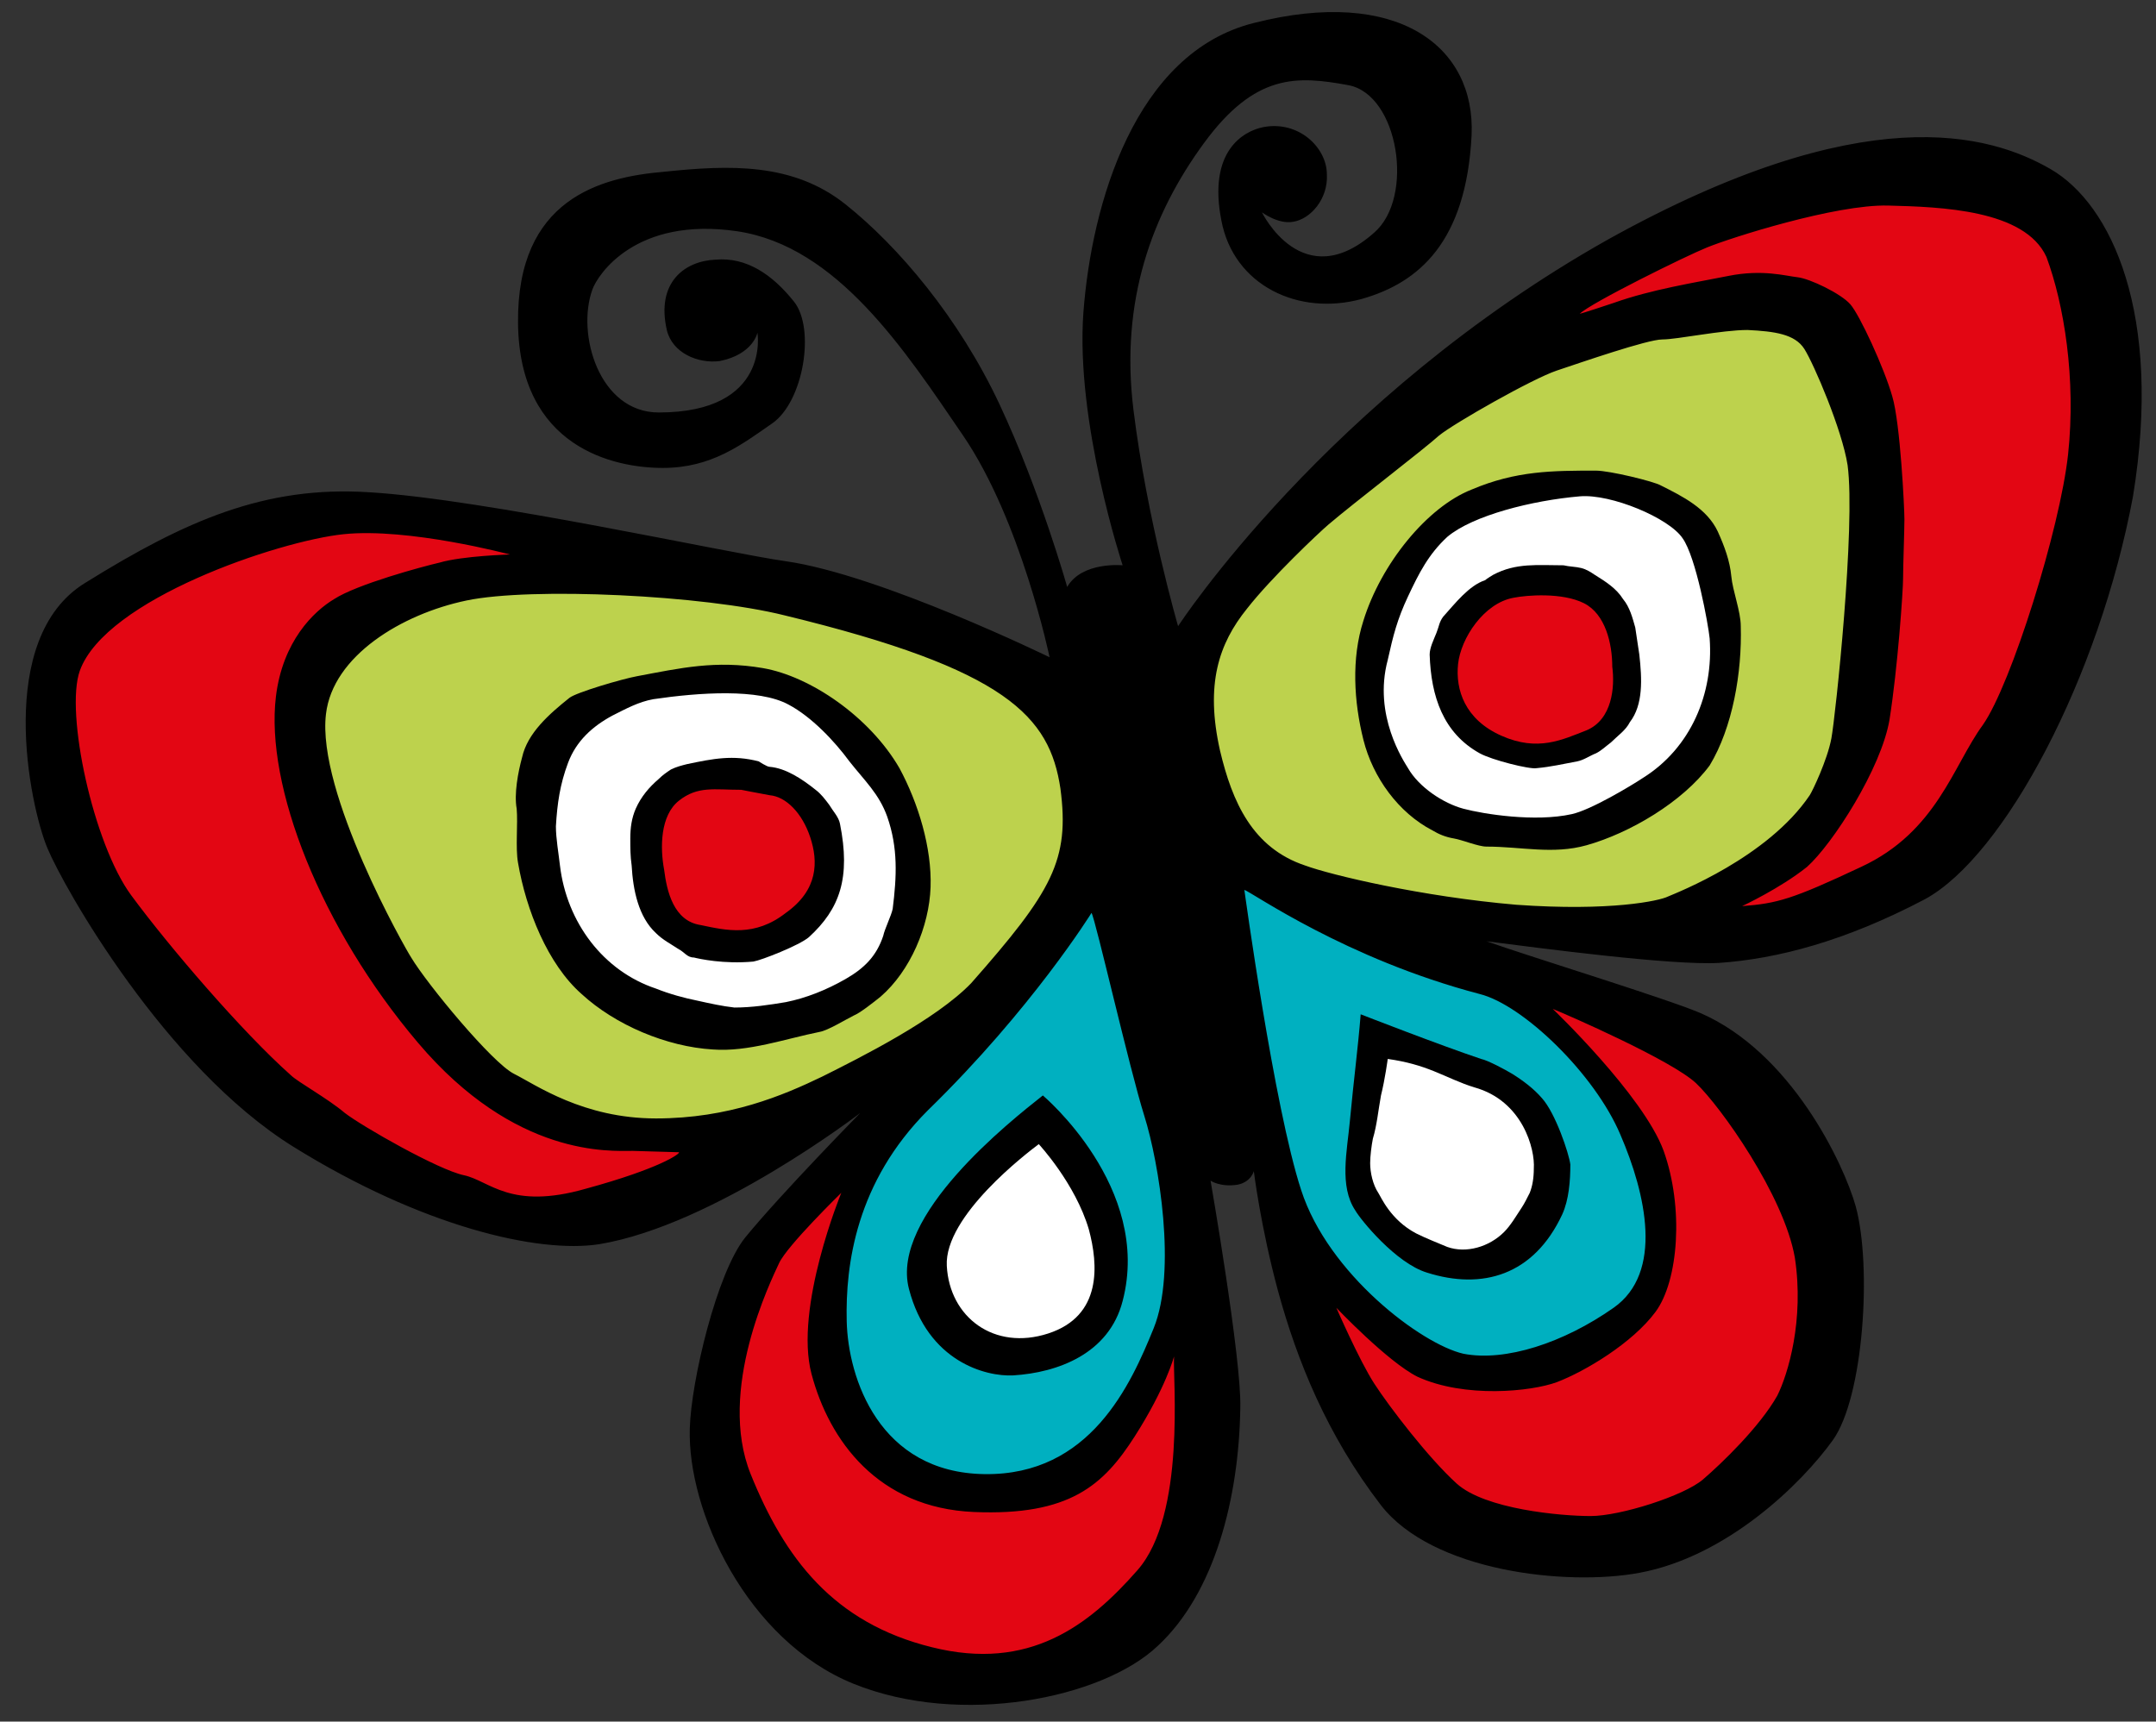
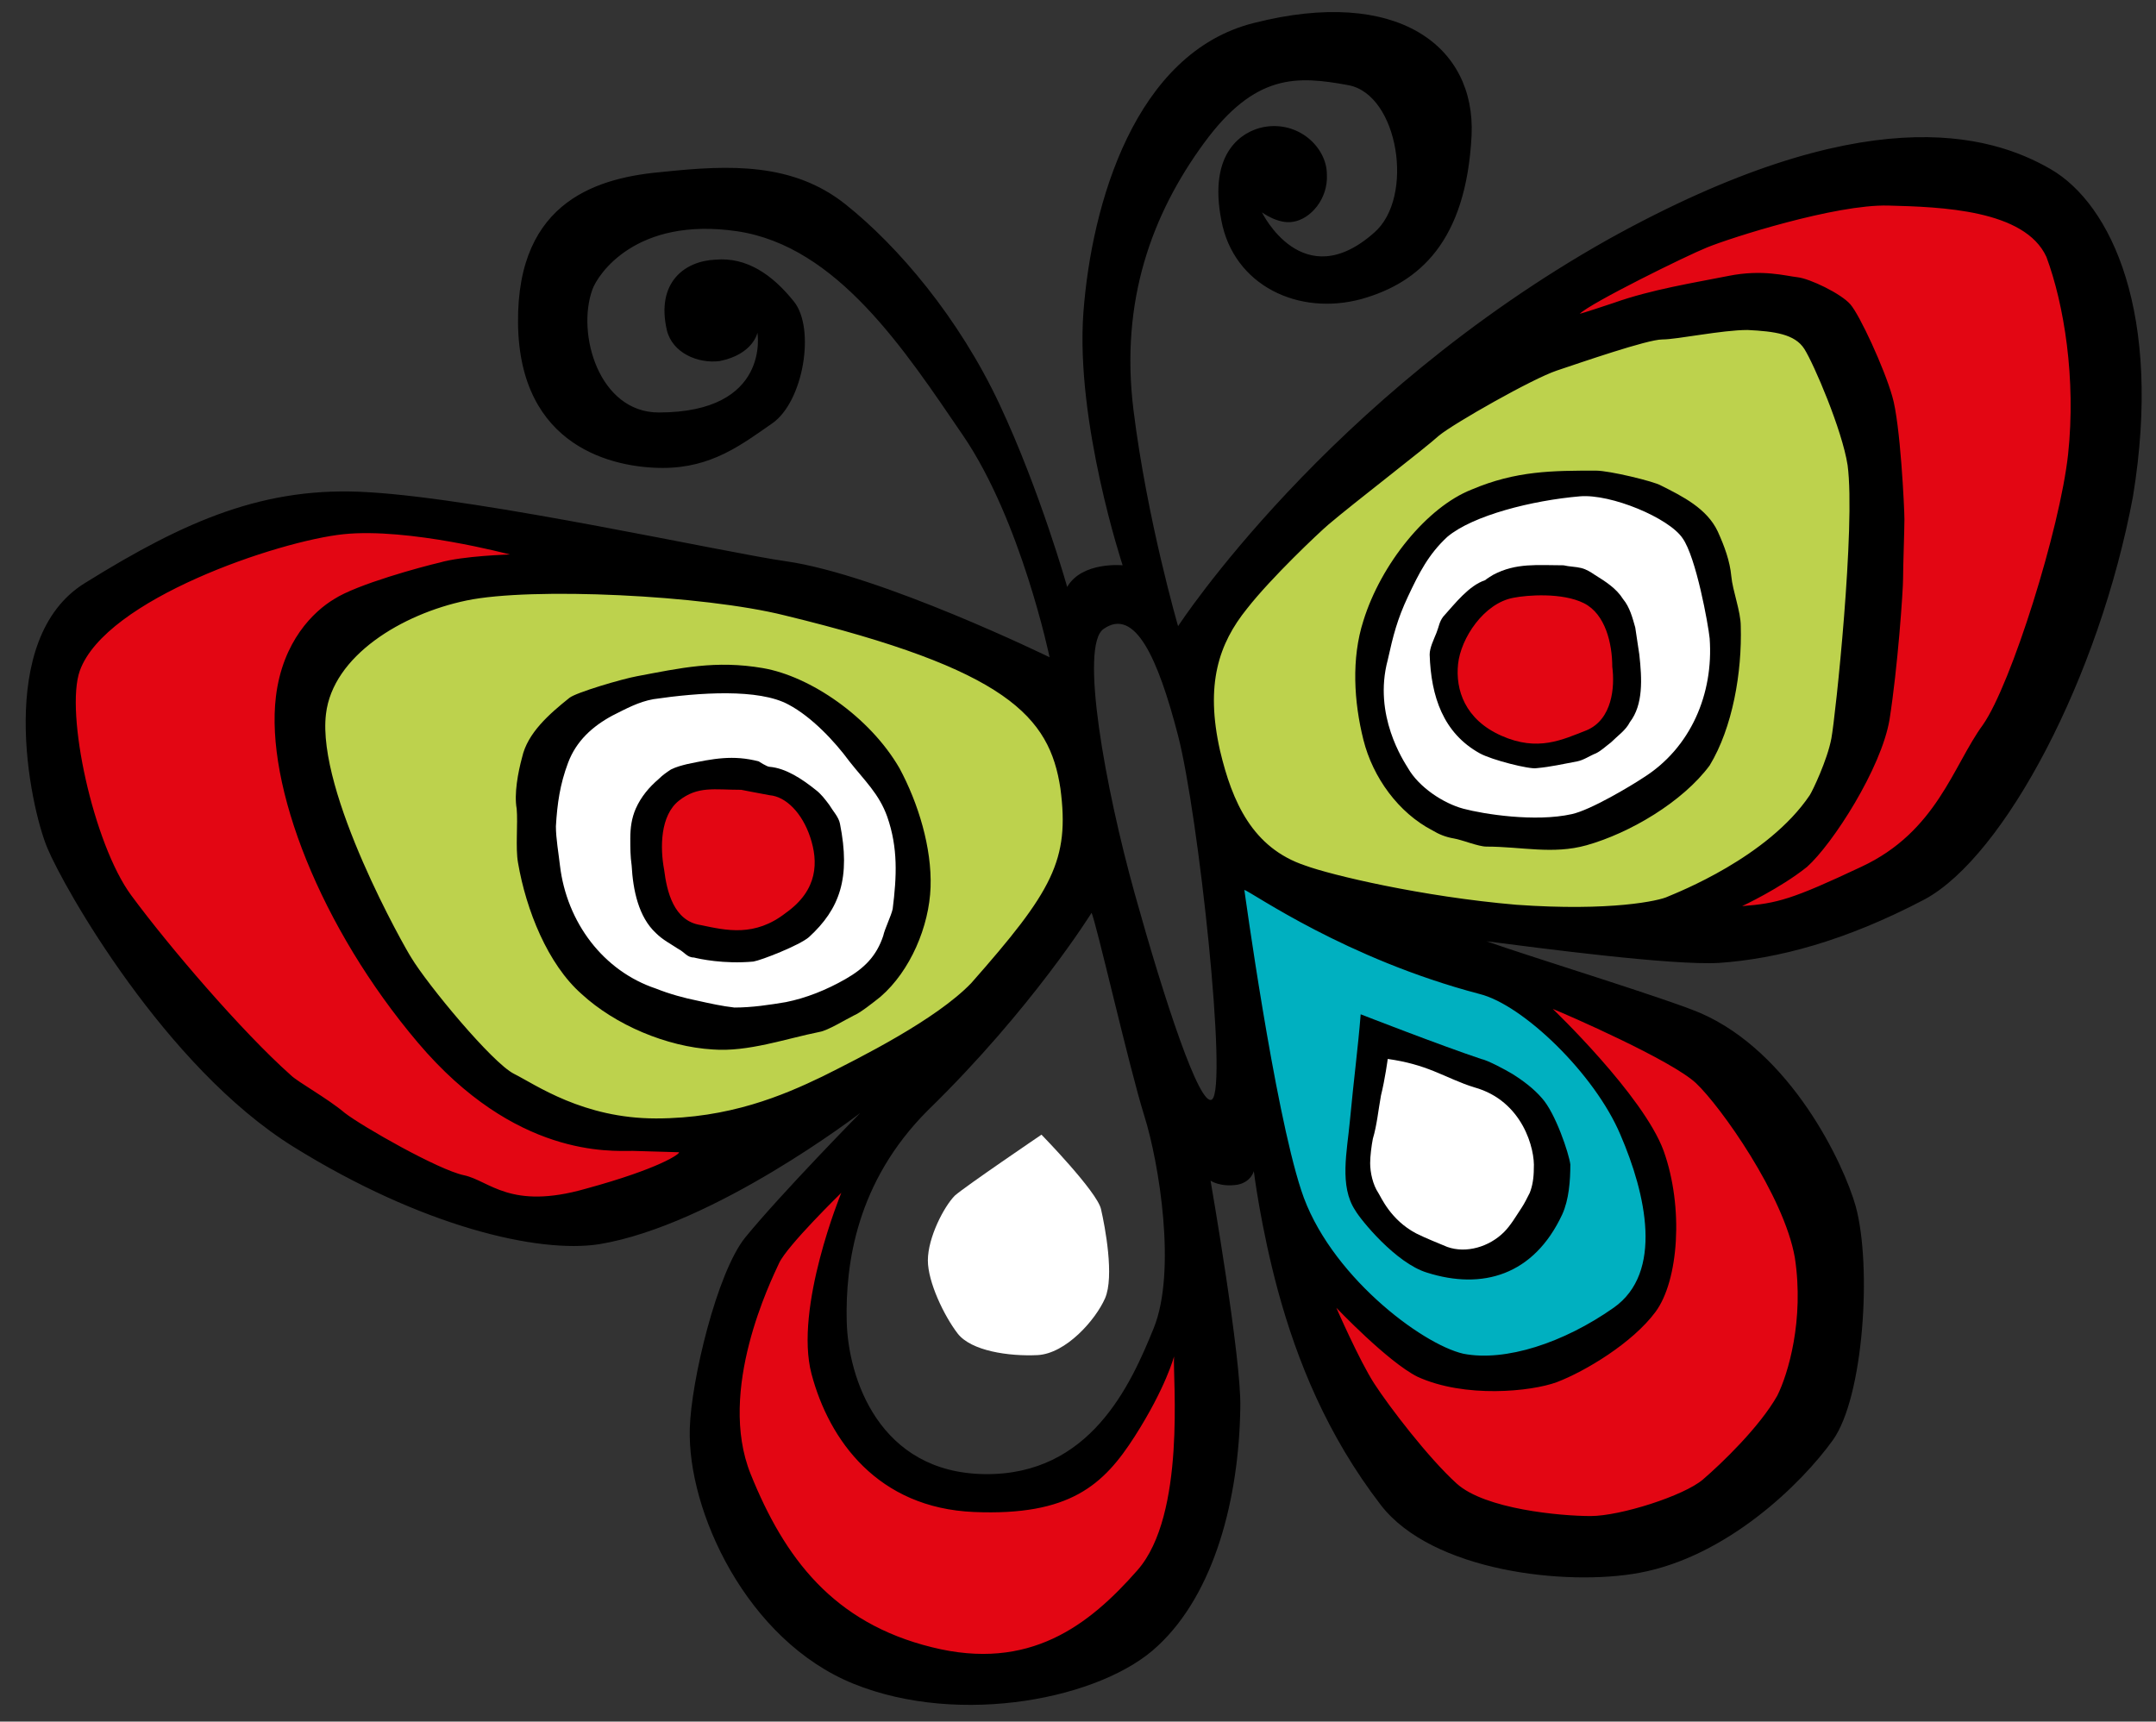
<svg xmlns="http://www.w3.org/2000/svg" version="1.0" id="Ebene_1" x="0px" y="0px" viewBox="0 0 159.4 127.3" style="enable-background:new 0 0 159.4 127.3;" xml:space="preserve">
  <rect x="0" y="0" width="159.4" height="127.3" fill="#333333" stroke="none" />
  <style type="text/css">
	.st0{fill:#BDD24D;}
	.st1{fill:#FFFFFF;}
	.st2{fill:#00B0C0;}
	.st3{fill:#E30613;}
</style>
  <g>
    <path class="st0" d="M36.4,42.4c3.5-0.7,15.4-0.1,19.7,0.8s13.3,4.4,15.7,5.1c2.4,0.7,5.3,3.6,5.3,3.6l2.4,5.4l0.8,4l-1.7,7.3   L62.7,80.9c0,0-11.2,3.5-16.9,2.8c-5.7-0.7-14.5-3.9-19.1-16.5s-4.2-18.6-1.5-20.6S36.4,42.4,36.4,42.4z" />
    <path class="st1" d="M63.6,54.3c-1.7-2.3-5-2.9-7.1-4s-7.4,0.2-10,1.1c0,0-3.8,1.9-4.5,2.5c-0.7,0.6-2.1,3.6-2.1,3.6s-1,7.3,0,9.6   c1,2.3,3.8,5.5,6.6,7.2c2.9,1.7,7.7,1.7,11.7,1.1c4-0.6,6.4-3.4,7.1-4.7c0.6-1.3,1.9-5.4,1.9-7.8S65.3,56.6,63.6,54.3z M60.8,65.9   c-0.5,1-2.9,3.7-4.4,4.1c-1.6,0.5-4,0.4-6.3-0.4c-2.2-0.7-3.2-4.4-3.2-5.3s1.8-5.8,1.8-5.8c1.3-0.8,5.5-2.1,7.5-1.5   c1.9,0.6,3.9,2,4.4,3.1S61.2,64.9,60.8,65.9z" />
    <path class="st2" d="M90.5,63.7c0,0,10.1,3.4,12.5,4.9c2.4,1.5,9.4,4.6,10.3,5.4c0.9,0.9,3.8,5.2,5.3,6.8c1.5,1.6,4,8.1,4.2,9.2   c0.2,1.1-0.4,4.8-2.7,7.4c-2.3,2.6-8.7,4.7-11.3,4.1s-8.8-4.3-9.2-5.1c-0.4-0.8-4.9-7.3-4.9-7.3l-2.3-11.8L90.5,63.7z" />
    <path class="st1" d="M101.4,77c0,0,6.2,1.4,7,1.8c0.8,0.5,3.3,0.7,4.1,2c0.8,1.3,1.9,3.8,1.9,5.1s0,4.1-1.9,5.4   c-1.9,1.3-3.5,2.2-5.4,1.6s-6.2-3.6-6.2-4.6s0-5.1,0.3-6.3C101.5,80.7,101.4,77,101.4,77z" />
    <path d="M114,81.2c-0.6-0.7-1.4-1.3-2.2-1.8c-0.5-0.3-1.8-1-2.3-1.1c-3-1-8.9-3.3-8.9-3.3c-0.2,2.5-0.5,4.7-0.8,7.9   c-0.2,2.2-0.8,4.8,0.4,6.6c0.4,0.7,3,3.9,5.3,4.6c4.1,1.3,7.9,0.2,10-4.3c0.5-1.1,0.6-2.5,0.6-3.7C116,85.3,115,82.3,114,81.2z    M113.1,88.2c-0.2,0.4-0.4,0.8-0.6,1.1c-0.4,0.6-0.8,1.3-1.3,1.8c-1.1,1.1-2.8,1.6-4.2,1.1c-0.7-0.3-1.5-0.6-2.3-1   c-1.9-1-2.6-2.7-2.8-3c-0.4-0.6-0.6-1.5-0.6-2.2c0-0.5,0.1-1.3,0.2-1.8c0.3-1,0.4-2.1,0.6-3.2c0.3-1.2,0.5-2.7,0.5-2.7   c1.4,0.2,2.4,0.5,3.4,0.9c1,0.4,2,0.9,3,1.2c3.6,1,4.5,4.6,4.4,6C113.4,87.1,113.3,87.7,113.1,88.2z" />
    <path class="st0" d="M93.9,39.6c5.2-4,15.1-12.6,18.6-13.9c3.6-1.3,12-2.5,15.3-2.8c3.3-0.3,5.6-0.5,7.7,3s4,11.5,4,15   c0,3.5-2.5,16.6-4.7,19.5c-2.2,2.9-12.2,9.3-17,9.3c-4.8,0-17.6-1.4-18.5-2.1c-1-0.7-9.1-6.4-9.3-7.9c-0.2-1.5-3-9.2-1.6-11.5   C89.8,46,93.9,39.6,93.9,39.6z" />
    <path class="st1" d="M126.8,41.7c-0.1-0.4-1.5-3.3-3.3-3.9c-1.8-0.6-4.8-2.2-6.7-2.2c-2,0-6.4,0.6-8,1.3l-2.2,1.3   c0,0-2.5,2.7-3.3,4c-0.9,1.3-2,3.6-2.2,5.6c-0.2,2.1,0.5,7.2,1.1,8.6c0.6,1.3,3.6,4.9,6.1,5.3c2.5,0.4,7.5,0.1,11-1   c3.6-1.1,6.7-6,7.2-7.5s1.1-5.9,1.1-6.7C127.6,45.7,126.9,42,126.8,41.7z M119.5,53.9c-1.1,0.9-3.3,2.3-5.4,2.3   c-2.1,0-5.5-1.7-6.6-3.1c-1.1-1.3-1-4.7-0.5-6.4s3.4-3.3,3.4-3.3c2-0.1,5.9-1.2,7-0.4c1.1,0.9,2.7,3.2,2.7,4.4   C120.2,48.8,120.6,53.1,119.5,53.9z" />
    <path class="st3" d="M112.3,43.3c2-0.2,4-0.1,4.7,0.4c0.7,0.5,2.9,1.5,2.9,2.9s0.7,6.1-1.6,7.8c-2.3,1.7-5.5,2-7.8,0.8   c-2.3-1.2-3.7-2.1-3.2-5.8c0.5-3.7,2.5-5.9,3.3-5.9C111.3,43.5,112.3,43.3,112.3,43.3z" />
    <path d="M128.7,46.3c0-1.1-0.6-2.6-0.7-3.7c-0.1-1.1-0.5-2.2-1-3.3c-0.8-1.7-2.6-2.6-4.2-3.4c-0.5-0.3-3.8-1.1-4.8-1.1   c-3.2,0-5.9,0-9.2,1.4c-3.3,1.3-6.7,5.5-8,9.7c-0.9,2.8-0.7,6,0,8.8c0.7,2.8,2.6,5.4,5.1,6.7c0.5,0.3,1,0.5,1.6,0.6   c0.6,0.1,1.8,0.6,2.4,0.6c2.6,0,4.9,0.6,7.4-0.1c3.2-0.9,7.1-3.2,9.1-5.9C128.1,53.8,128.8,49.7,128.7,46.3z M121.5,57.5   c-0.9,0.6-3.9,2.4-5.3,2.7c-2.7,0.6-6.5,0-8-0.4c-1.5-0.4-3.3-1.6-4.1-3c-0.3-0.5-2.6-3.9-1.5-8c0.4-1.8,0.7-3,1.5-4.7   c0.8-1.7,1.5-3.1,2.9-4.4c1.9-1.6,6.3-2.7,9.8-3c2.3-0.2,6.6,1.6,7.6,3.1c1,1.4,1.9,6.4,2,7.4C126.7,51.3,125,55.3,121.5,57.5z" />
    <path d="M121.2,48.4c-0.1-0.7-0.2-1.3-0.3-2c-0.2-0.7-0.4-1.5-0.9-2.1c-0.5-0.8-1.3-1.3-2.1-1.8c-0.3-0.2-0.6-0.4-1-0.5   c-0.4-0.1-0.9-0.1-1.3-0.2c-1.9,0-3.5-0.2-5.2,0.7c0,0-0.5,0.3-0.6,0.4c-1.2,0.4-2.2,1.7-3.1,2.7c-0.3,0.4-0.3,0.7-0.5,1.2   c-0.2,0.5-0.5,1.1-0.5,1.6c0.1,3.1,1,5.8,3.7,7.3c0.9,0.5,3.7,1.2,4.2,1.1c1.1-0.1,1.9-0.3,3-0.5c0.5-0.1,0.9-0.4,1.4-0.6   c0.4-0.2,0.7-0.5,1.1-0.8c0.5-0.5,1.1-0.9,1.4-1.5C121.5,52.1,121.4,50.2,121.2,48.4z M117.3,54c-1.8,0.7-3.6,1.6-6.3,0.4   c-2.7-1.2-3.4-3.4-3.2-5.3s1.9-4.5,4.1-4.9c1-0.2,3.6-0.4,5.2,0.4c1.6,0.8,2.1,3,2.1,4.7C119.4,50.8,119.2,53.2,117.3,54z" />
    <path class="st3" d="M50.6,57.8c2.4-0.3,6.3-0.5,7.2,0c0.9,0.5,3.3,2.2,3.3,4.4c0,2.2-1.4,6-2.7,6.6c-1.3,0.6-3.6,0.8-5.4,0.9   c-1.8,0.1-3.7,0.1-4.3-2s-1.2-2.9-0.6-5.3C48.6,60,50.6,57.8,50.6,57.8z" />
    <path d="M43,73.5c2.5,2.3,6.3,3.9,9.7,4.1c2.6,0.2,5.4-0.8,7.9-1.3c0.6-0.1,1.9-0.9,2.5-1.2c0.5-0.2,1.5-1,2-1.4   c2.2-1.9,3.6-5.2,3.7-8.1c0.1-2.9-0.9-6.2-2.3-8.8c-2.2-3.8-6.6-6.8-10.1-7.4c-3.5-0.6-6.1,0-9.3,0.6c-1.1,0.2-4.5,1.2-5,1.6   c-1.5,1.2-3.1,2.6-3.5,4.4c-0.3,1.1-0.6,2.7-0.4,3.8c0.1,1.1-0.1,2.9,0.1,4C38.9,67.3,40.5,71.3,43,73.5z M41.4,64   c-0.1-0.9-0.3-2-0.3-2.9c0.1-1.7,0.3-3.1,0.9-4.7c0.6-1.6,1.8-2.7,3.3-3.5c1-0.5,1.9-1,3-1.2c3.4-0.5,7.8-0.8,10,0.4   c1.7,0.9,3.4,2.7,4.5,4.2c1.1,1.4,2.2,2.4,2.8,4.1c0.8,2.3,0.7,4.4,0.4,6.8c-0.1,0.5-0.6,1.5-0.7,2c-0.5,1.5-1.4,2.4-2.8,3.2   c-1.4,0.8-2.9,1.4-4.4,1.7c-1.2,0.2-2.5,0.4-3.8,0.4c-0.9-0.1-1.8-0.3-2.7-0.5c-1-0.2-2.1-0.5-3.1-0.9C44.6,71.8,41.9,68.2,41.4,64   z" />
    <path d="M48.5,69c0.5,0.5,1.1,0.8,1.7,1.2c0.4,0.2,0.6,0.6,1.1,0.6c0.4,0.1,2.2,0.5,4.4,0.3c0.6-0.1,3.4-1.2,4.1-1.8   c2.3-2.1,3.1-4.4,2.3-8.4c-0.1-0.5-0.5-0.9-0.8-1.4c-0.3-0.4-0.6-0.8-1-1.1c-1-0.8-2.2-1.6-3.4-1.7c-0.2,0-0.8-0.4-0.8-0.4   c-1.9-0.5-3.4-0.2-5.3,0.2c-0.4,0.1-0.8,0.2-1.2,0.4c-0.3,0.2-0.6,0.4-0.9,0.7c-0.7,0.6-1.3,1.3-1.7,2.2c-0.3,0.7-0.4,1.4-0.4,2.2   c0,0.7,0,1.3,0.1,2C46.8,65.8,47.2,67.8,48.5,69z M49.1,64.3c-0.3-1.6-0.3-4,1.1-5.1c1.4-1.1,2.6-0.8,4.6-0.8c0,0,1,0.2,2.1,0.4   c1.2,0.1,2.4,1.3,3,3.1s0.6,3.9-1.8,5.6c-2.3,1.8-4.4,1.3-6.3,0.9C49.8,68.1,49.3,65.9,49.1,64.3z" />
    <path class="st3" d="M8.4,43.4c2.8-1.3,13-5.5,14.6-5.5s8.8,1,10.7,1.1c1.8,0.1,17.4,3.2,17.4,3.2s-13.4,1-15.6,1   s-9.9,3.1-10.5,3.9c-0.6,0.9-3.4,5.6-2.3,9.4c1.1,3.8,5.9,14.2,7.4,15.9c1.5,1.7,7.2,8.2,8.8,9.1c1.6,0.9,6.9,2.9,8.5,2.8   c1.6-0.1,9.3-0.9,9.3-0.9s-11.2,6.1-12.8,6.4S33.6,88.6,31.6,88c-2-0.6-12.6-8.1-15.8-12C12.6,72.1,5.7,64.8,4.9,59.4   S3.4,48.7,4.6,47.3C5.8,46,8.4,43.4,8.4,43.4z" />
    <path class="st3" d="M112.1,25.3c0,0,11.4-6.7,13.6-8.3c2.2-1.6,15.1-4.9,18.5-4.9c3.4,0,9.4,4.3,10.4,8c1,3.7,2.2,16.2,0.6,20.2   c-1.6,4-9.9,20.4-11.7,22s-10.2,5.9-13.7,6.1c-3.6,0.2-12.1-0.4-12.1-0.4s8.5-1.3,11-2.9c2.6-1.6,7.4-4.9,8.6-10.2   c1.2-5.3,2.8-22.4,0.6-26.4s-7.8-7.2-11.3-6.5s-12.8,4-12.8,4L112.1,25.3z" />
-     <path class="st2" d="M80.4,64.2c0,0-3.9,7.3-7.5,9.9c-3.6,2.6-9.2,10.7-9.2,10.7s-1.8,7.3-2.2,8.3c-0.3,1.1-1.3,9.3-0.1,10.5   c1.2,1.2,4.7,6.5,8,6.6c3.4,0.1,9.5-0.1,11.7-3c2.2-2.9,6-8.2,5.9-9.5s-0.3-12.2-0.3-12.2l-3.4-15.7L80.4,64.2z" />
    <path class="st3" d="M111,72.2c0,0,8.2,2.7,9.6,3.4c1.3,0.7,4,1.6,7.4,5.9c3.3,4.3,5.8,8.2,5.8,9.7c0,1.5,0.1,7.5-0.9,10.8   c-1,3.3-6.3,8.1-9,9.6c-2.7,1.5-6.6,1.6-10.5,1.3c-3.9-0.2-7.4-2.3-8.6-3.9c-1.2-1.6-4.5-6.4-5.3-7.8c-0.7-1.5-4-10.7-4-10.7   s4.2,7.2,10.9,10.4c3.6,1.7,7.1,0.3,11.8-1.7c3.1-1.3,4-3.6,4.3-8.1c0.2-4.5-1.1-7.2-2.2-9.9C119,78.3,111,72.2,111,72.2z" />
    <path class="st1" d="M77,83.9c0,0,4.1,4.2,4.4,5.5c0.3,1.3,1,5,0.3,6.6s-2.9,4.1-5,4.2s-4.9-0.3-5.9-1.6c-1-1.3-2.2-3.8-2.2-5.4   c0-1.7,1.2-4,2-4.8C71.4,87.7,77,83.9,77,83.9z" />
    <path class="st3" d="M65,83.9c0,0-4,9.9-3.9,11.9s0.4,8.6,2.9,10.8c2.6,2.1,7,4.6,9.4,4.3c2.4-0.3,6.1-1.9,8.4-4.3   c2.3-2.4,4.3-7,4.3-7l1.4-4.9c0,0,1.4,9.6,0.8,11.8c-0.6,2.2-3.1,13.2-8.8,15.5c-5.7,2.3-15.2,1.6-17.4-1.1   c-2.2-2.7-8.4-9.7-8.4-13.2c0-3.6,0.6-9.8,1.7-12.4C56.6,92.6,65,83.9,65,83.9z" />
-     <path d="M77.1,81c-2.4,1.9-11.3,8.9-9.9,14.3c1.4,5.4,5.7,6.5,7.7,6.4c3.3-0.2,7.1-1.6,8.1-5.5C85.2,87.8,77.1,81,77.1,81z    M77.5,98.6c-4,1.3-7.3-1.2-7.5-5c-0.2-3.7,6-8.4,6.8-9c0,0,2.7,2.9,3.7,6.3C81.2,93.5,81.5,97.3,77.5,98.6z" />
-     <path d="M81,44.7c1.5-0.5,3.4-1.1,4.5,2s4.7,16.3,4.7,17.4c0,1.1,2.2,18.8-0.6,18.9s-7.8-15.1-8.3-18.6c-0.5-3.6-2.6-14.2-2.2-15.7   C79.4,47.2,81,44.7,81,44.7z" />
    <path d="M151.6,12.5c-4.5-2.6-13.8-5.3-32.7,5.2C98.1,29.4,87.1,46.3,87.1,46.3s-2.3-7.9-3.3-16c-1-8.1,1.4-14.5,5.2-19.7   s6.9-5,10.7-4.3c3.7,0.7,4.9,8.3,1.9,10.9c-5.3,4.7-8.3-1.5-8.3-1.5s1.2,0.9,2.3,0.7c1.3-0.2,2.6-1.7,2.5-3.5c0-2-2.1-4-4.7-3.5   c-1.5,0.3-4.1,1.8-3.1,6.9c0.9,4.8,5.7,7.1,10.4,5.8c4.2-1.2,7.7-4.2,8.1-12.1c0.3-6.6-5.5-11-16.1-8.3c-8.8,2.2-12,13.4-12.6,21.4   c-0.6,8.1,2.9,18.7,2.9,18.7s-3-0.3-4.1,1.6c0,0-2-7.1-5-13.5s-7.5-11.7-11.4-14.8s-8.6-2.9-13.4-2.4c-4.7,0.4-10.9,2-10.8,11.2   c0.1,9.2,7.1,10.7,10.7,10.7c3.6,0,5.8-1.7,8.1-3.3c2.3-1.6,3.2-7,1.6-9c-1.6-2-3.5-3.3-5.8-3.1c-2.3,0.1-4.4,1.7-3.6,5.2   c0.4,1.7,2.3,2.5,3.9,2.3c2.5-0.5,2.8-2.1,2.8-2.1s1,5.9-7.3,5.9c-4.4,0-6.1-5.8-4.9-9.1c0.4-1.1,3.2-5.4,10.7-4.3   c7.4,1.1,12.4,8.8,16.7,15.1c4.3,6.3,6.4,16.4,6.4,16.4s-12.5-6.1-19.5-7.1c-4.3-0.6-22.3-4.6-30.8-5.1c-7.7-0.5-13.6,2.1-21,6.7   c-6.7,4.1-4.1,16.5-2.8,19.6c1.2,2.9,8.7,16.2,18.2,22.1c9.5,5.9,18.1,7.9,22.6,7.2c8.5-1.4,19.3-9.7,19.3-9.7s-5.8,5.9-8.5,9.2   c-2.1,2.6-4,10.6-4.1,14.1c-0.2,6.1,4.2,15.7,12.1,18.9c7.9,3.2,18.4,1.1,22.5-2.8c4.2-3.9,6-10.9,6.1-17.6   c0.1-3.6-2.2-16.8-2.2-16.8s0.7,0.5,2,0.3c1-0.2,1.2-1,1.2-1s0.5,4.1,1.8,8.9c1.4,5.1,3.6,10.6,7.6,15.8c3.8,4.9,13.7,6,19.1,5   c6.5-1.2,12-6.6,14.3-9.8c2.3-3.2,2.9-12.9,1.7-17.3c-0.9-3.2-4.8-11.4-11.5-14.3c-2.6-1.1-12.4-4.1-15.8-5.3   c3.9,0.5,13.7,1.8,17.2,1.6c4.3-0.3,9.3-1.6,15.2-4.7c5.9-3.2,12.9-16.4,15.4-29.8C159.9,23.2,156.1,15.1,151.6,12.5z M43.3,87.9   c-5.6,1.6-7.1-0.6-9-1c-1.9-0.4-7.5-3.6-8.8-4.6c-1.3-1.1-3.5-2.3-4-2.8c-3.6-3.2-9-9.5-11.8-13.3c-2.8-3.8-4.9-13.5-3.8-16.6   c1.9-5.3,14.7-9.6,19.5-10.1S37.7,41,37.7,41s-3.5,0.1-5.2,0.6c-1.3,0.3-6.1,1.6-7.8,2.7c-1.5,0.9-3.8,3.1-4.3,7.2   c-0.8,6.6,3.3,17.1,10.5,25.6s14.2,8,15.9,8l3.4,0.1C50.3,85.3,48.8,86.4,43.3,87.9z M60.8,79.6c-2.9,1.4-6.9,3.1-12.3,3.1   s-8.9-2.5-10.5-3.3c-1.6-0.8-6.4-6.6-7.6-8.6c-0.4-0.6-7-12.2-6.3-18c0.5-4.3,5.6-7.4,10.4-8.4S52,44,58,45.5   c16.5,4,19.6,7.5,20.4,12.8c0.7,5.3-0.6,7.6-6.6,14.4C69.2,75.4,63.6,78.2,60.8,79.6z M68.6,82.1c7.7-7.5,12.1-14.6,12.1-14.6   c0.3,0.5,2.8,11.5,3.9,15s2.4,11.5,0.7,15.7c-1.7,4.2-4.7,10.9-12.5,10.8s-10.1-7.1-10.2-11.3S63.3,87.4,68.6,82.1z M84.1,116.1   c-3.6,4.1-8,7.5-15.2,5.7c-7.3-1.8-10.9-6.6-13.4-12.8c-2.5-6.2,1.5-14.3,2.1-15.6s4.6-5.2,4.6-5.2s-3.5,8.5-2.2,13.4   c1.3,4.9,4.9,9.9,12,10.2s9.6-2,11.9-5.6c2.3-3.6,2.9-5.9,2.9-5.9C86.7,101.9,87.7,112,84.1,116.1z M89.6,81.3   c-0.9,0.6-3.5-7.3-5.7-15.2c-2.2-7.9-4.1-18.4-2.3-19.6c2.3-1.6,4,2.1,5.5,7.9S90.8,80.5,89.6,81.3z M125.4,80.1   c1.8,1.7,6.5,8.3,7.3,12.9c0.7,4.6-0.5,8.6-1.3,10.2c-1.3,2.3-4.1,5-5.5,6.2c-1.4,1.2-6.1,2.7-8.3,2.7c-2.2,0-7.8-0.5-9.9-2.4   s-5-5.7-6.1-7.4c-1.1-1.7-2.8-5.6-2.8-5.6s3.8,4,6,5.1c3.5,1.6,8.4,1.1,10.3,0.4c2.1-0.8,5.6-2.9,7.3-5.2c1.7-2.3,2.1-7.7,0.6-11.9   c-1.5-4.1-8.2-10.5-8.2-10.5C115.8,75,123.6,78.4,125.4,80.1z M119.8,83.9c1.9,4.4,3.2,10.2-0.5,12.8c-3.7,2.6-8,4-11.1,3.4   c-3.1-0.7-10-5.9-12-12.1c-2-6.1-4.2-22.2-4.2-22.2c0.6,0.2,7.5,5.1,17.4,7.7C112.6,74.3,117.9,79.4,119.8,83.9z M112.1,66.9   c-7-0.6-13.7-2.2-15.6-2.9c-3.9-1.3-5.4-4.7-6.3-8.5c-1.1-4.9-0.1-7.9,2-10.5c1.8-2.3,5.3-5.6,6-6.2c2-1.7,7.1-5.6,8.2-6.6   c1.1-0.9,6.9-4.2,8.7-4.8s6.7-2.3,7.8-2.3c1.1,0,4.4-0.7,6.3-0.7c2,0.1,3.5,0.3,4.2,1.4s2.8,6,3.2,8.6c0.6,4.5-0.9,18.6-1.2,20.2   c-0.3,1.6-1.4,3.9-1.6,4.2c-3.1,4.6-9.8,7.2-10.5,7.5C122.7,66.6,119.1,67.4,112.1,66.9z M152.9,33.6c-0.6,5.5-4.2,17-6.3,20   c-2.2,3-3.4,7.9-9,10.5c-5.1,2.4-6.2,2.7-8.8,2.9c0,0,2.8-1.3,4.8-2.9c1.9-1.7,5.5-7.3,6.1-10.9c0.6-3.8,1-9.5,1-10.4   c0-0.9,0.1-3.6,0.1-4.4s-0.3-7.1-0.9-9.1c-0.6-2.1-2.4-6-3.1-6.8c-0.7-0.8-3-1.9-3.9-2c-0.9-0.1-2.6-0.6-5.1-0.1   c-2.5,0.5-5.7,1-8.5,2c-2.4,0.8-2.5,0.8-2.5,0.8c0.8-0.8,7.9-4.3,9.4-4.9c1.7-0.7,9.5-3.2,13.4-3.1c3.9,0.1,10.1,0.3,11.7,3.8   C152.6,22.5,153.5,28,152.9,33.6z" />
  </g>
</svg>